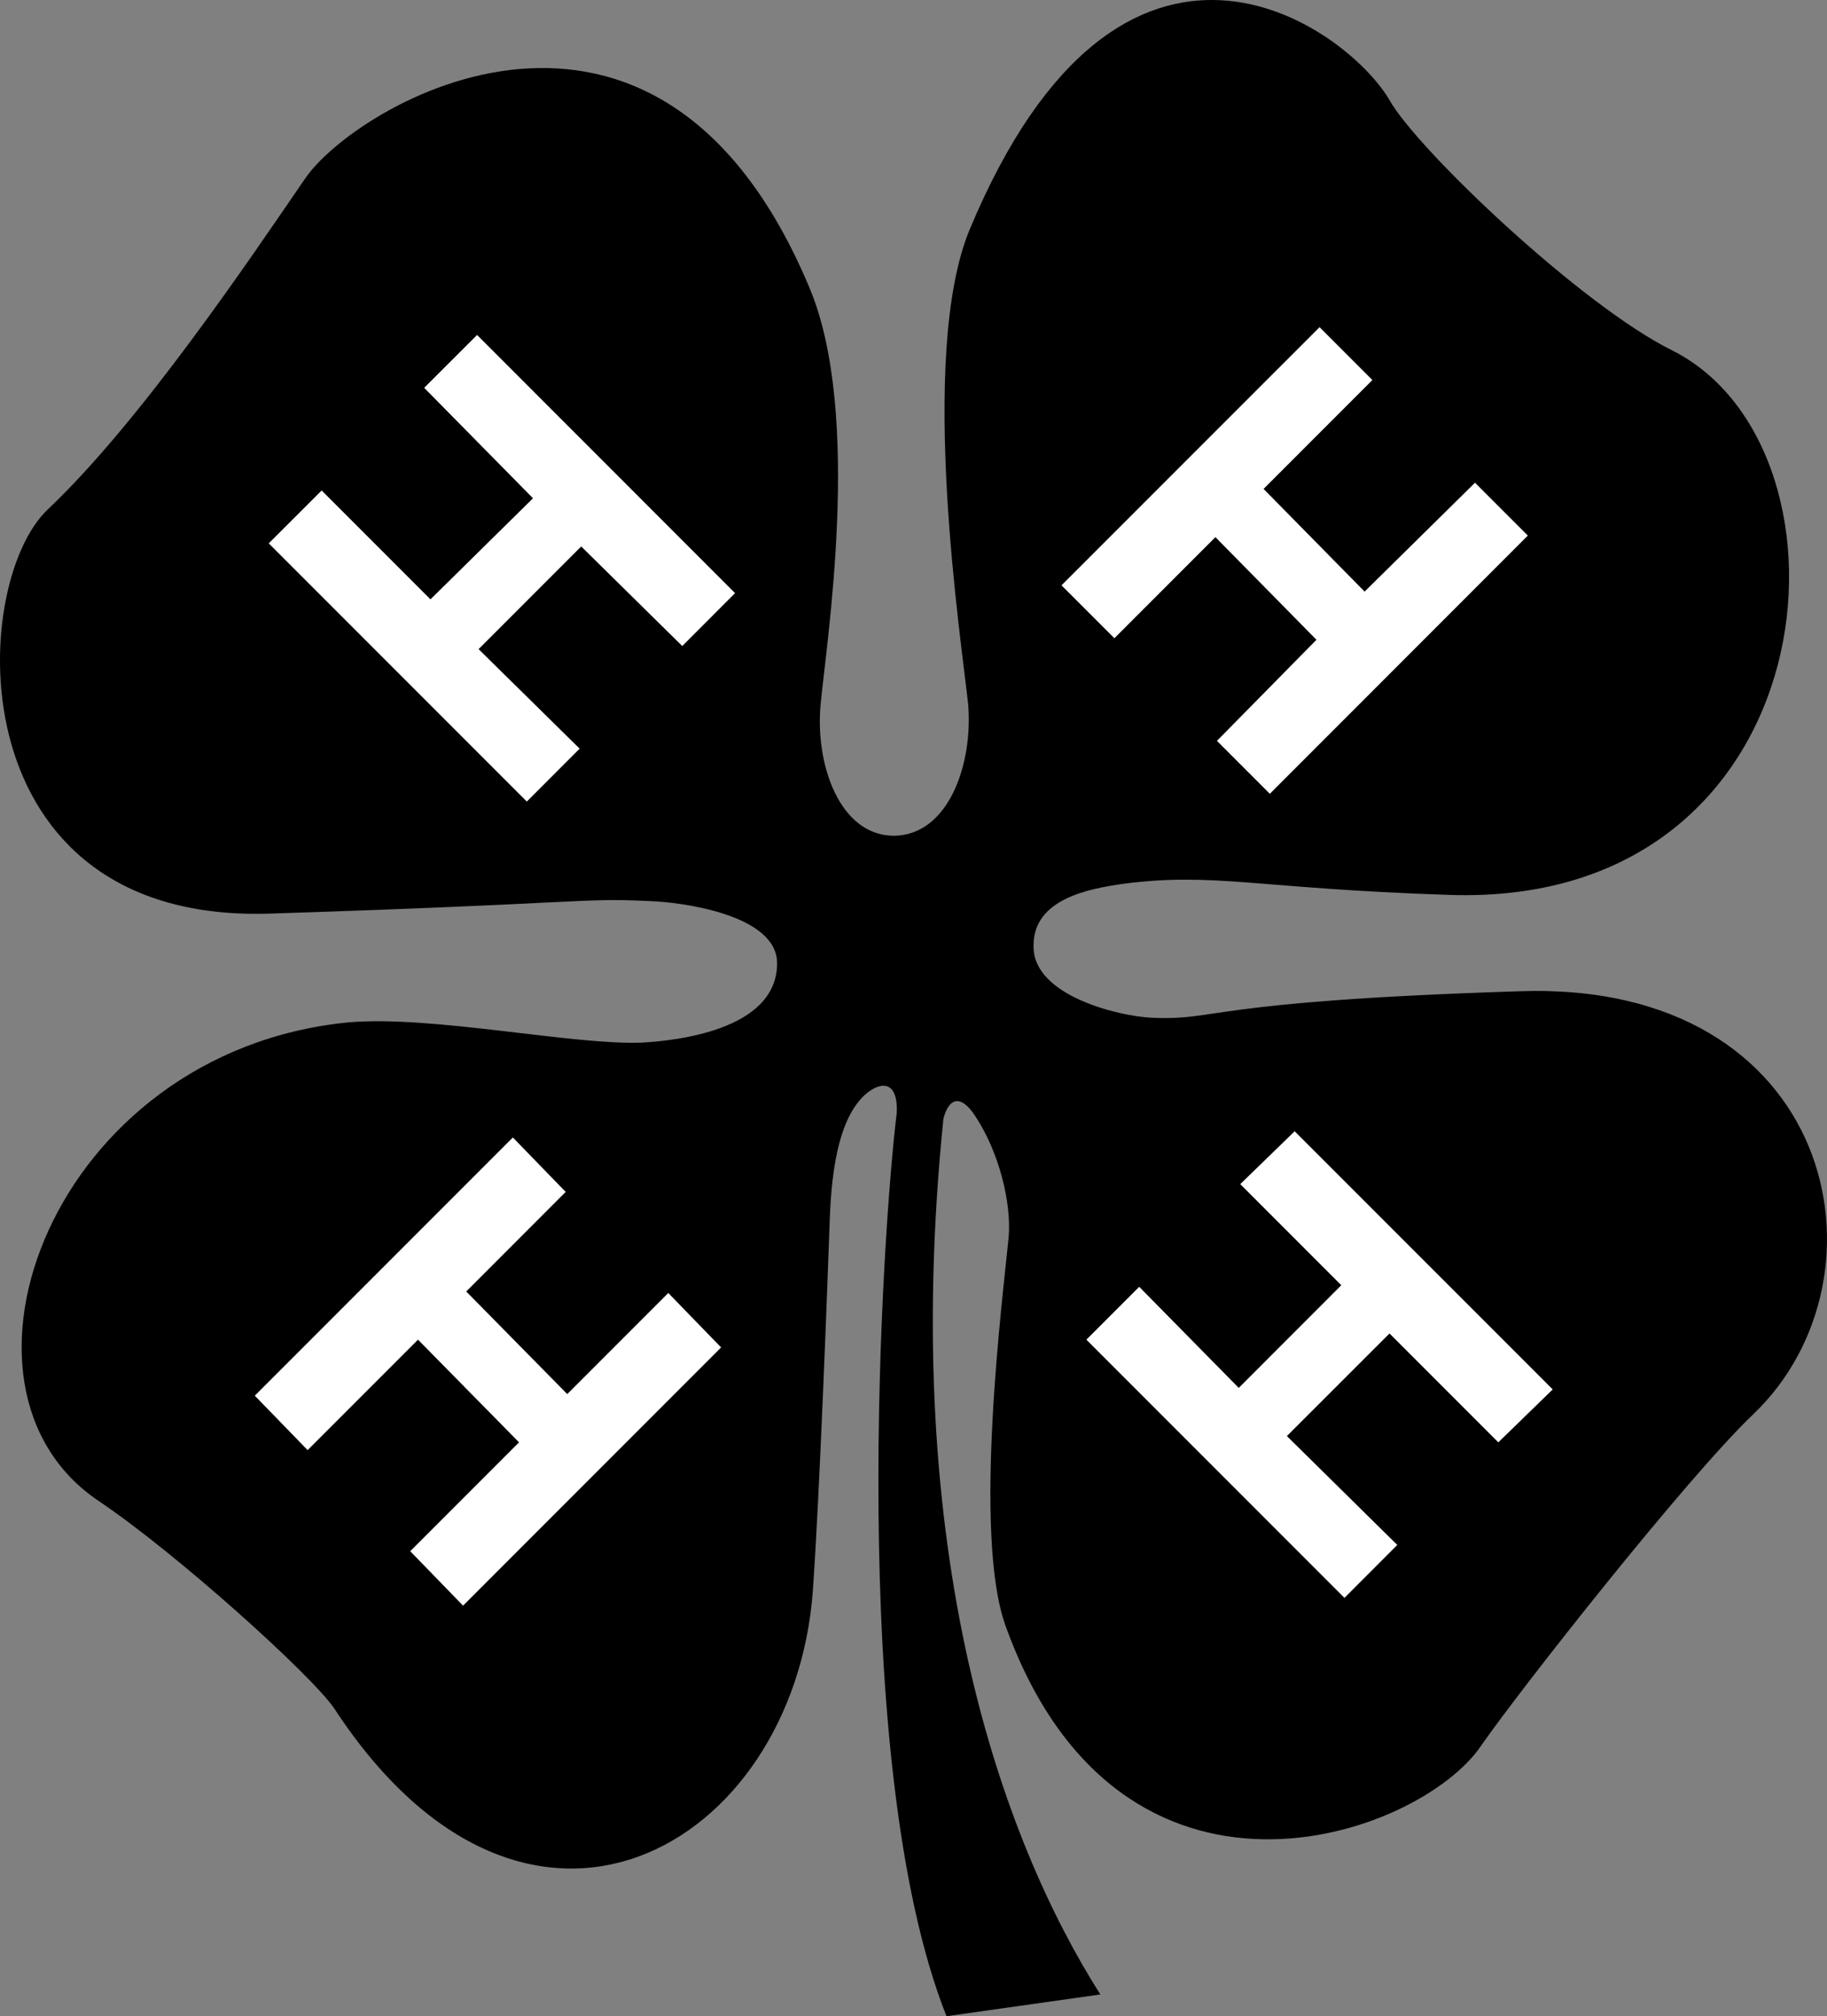
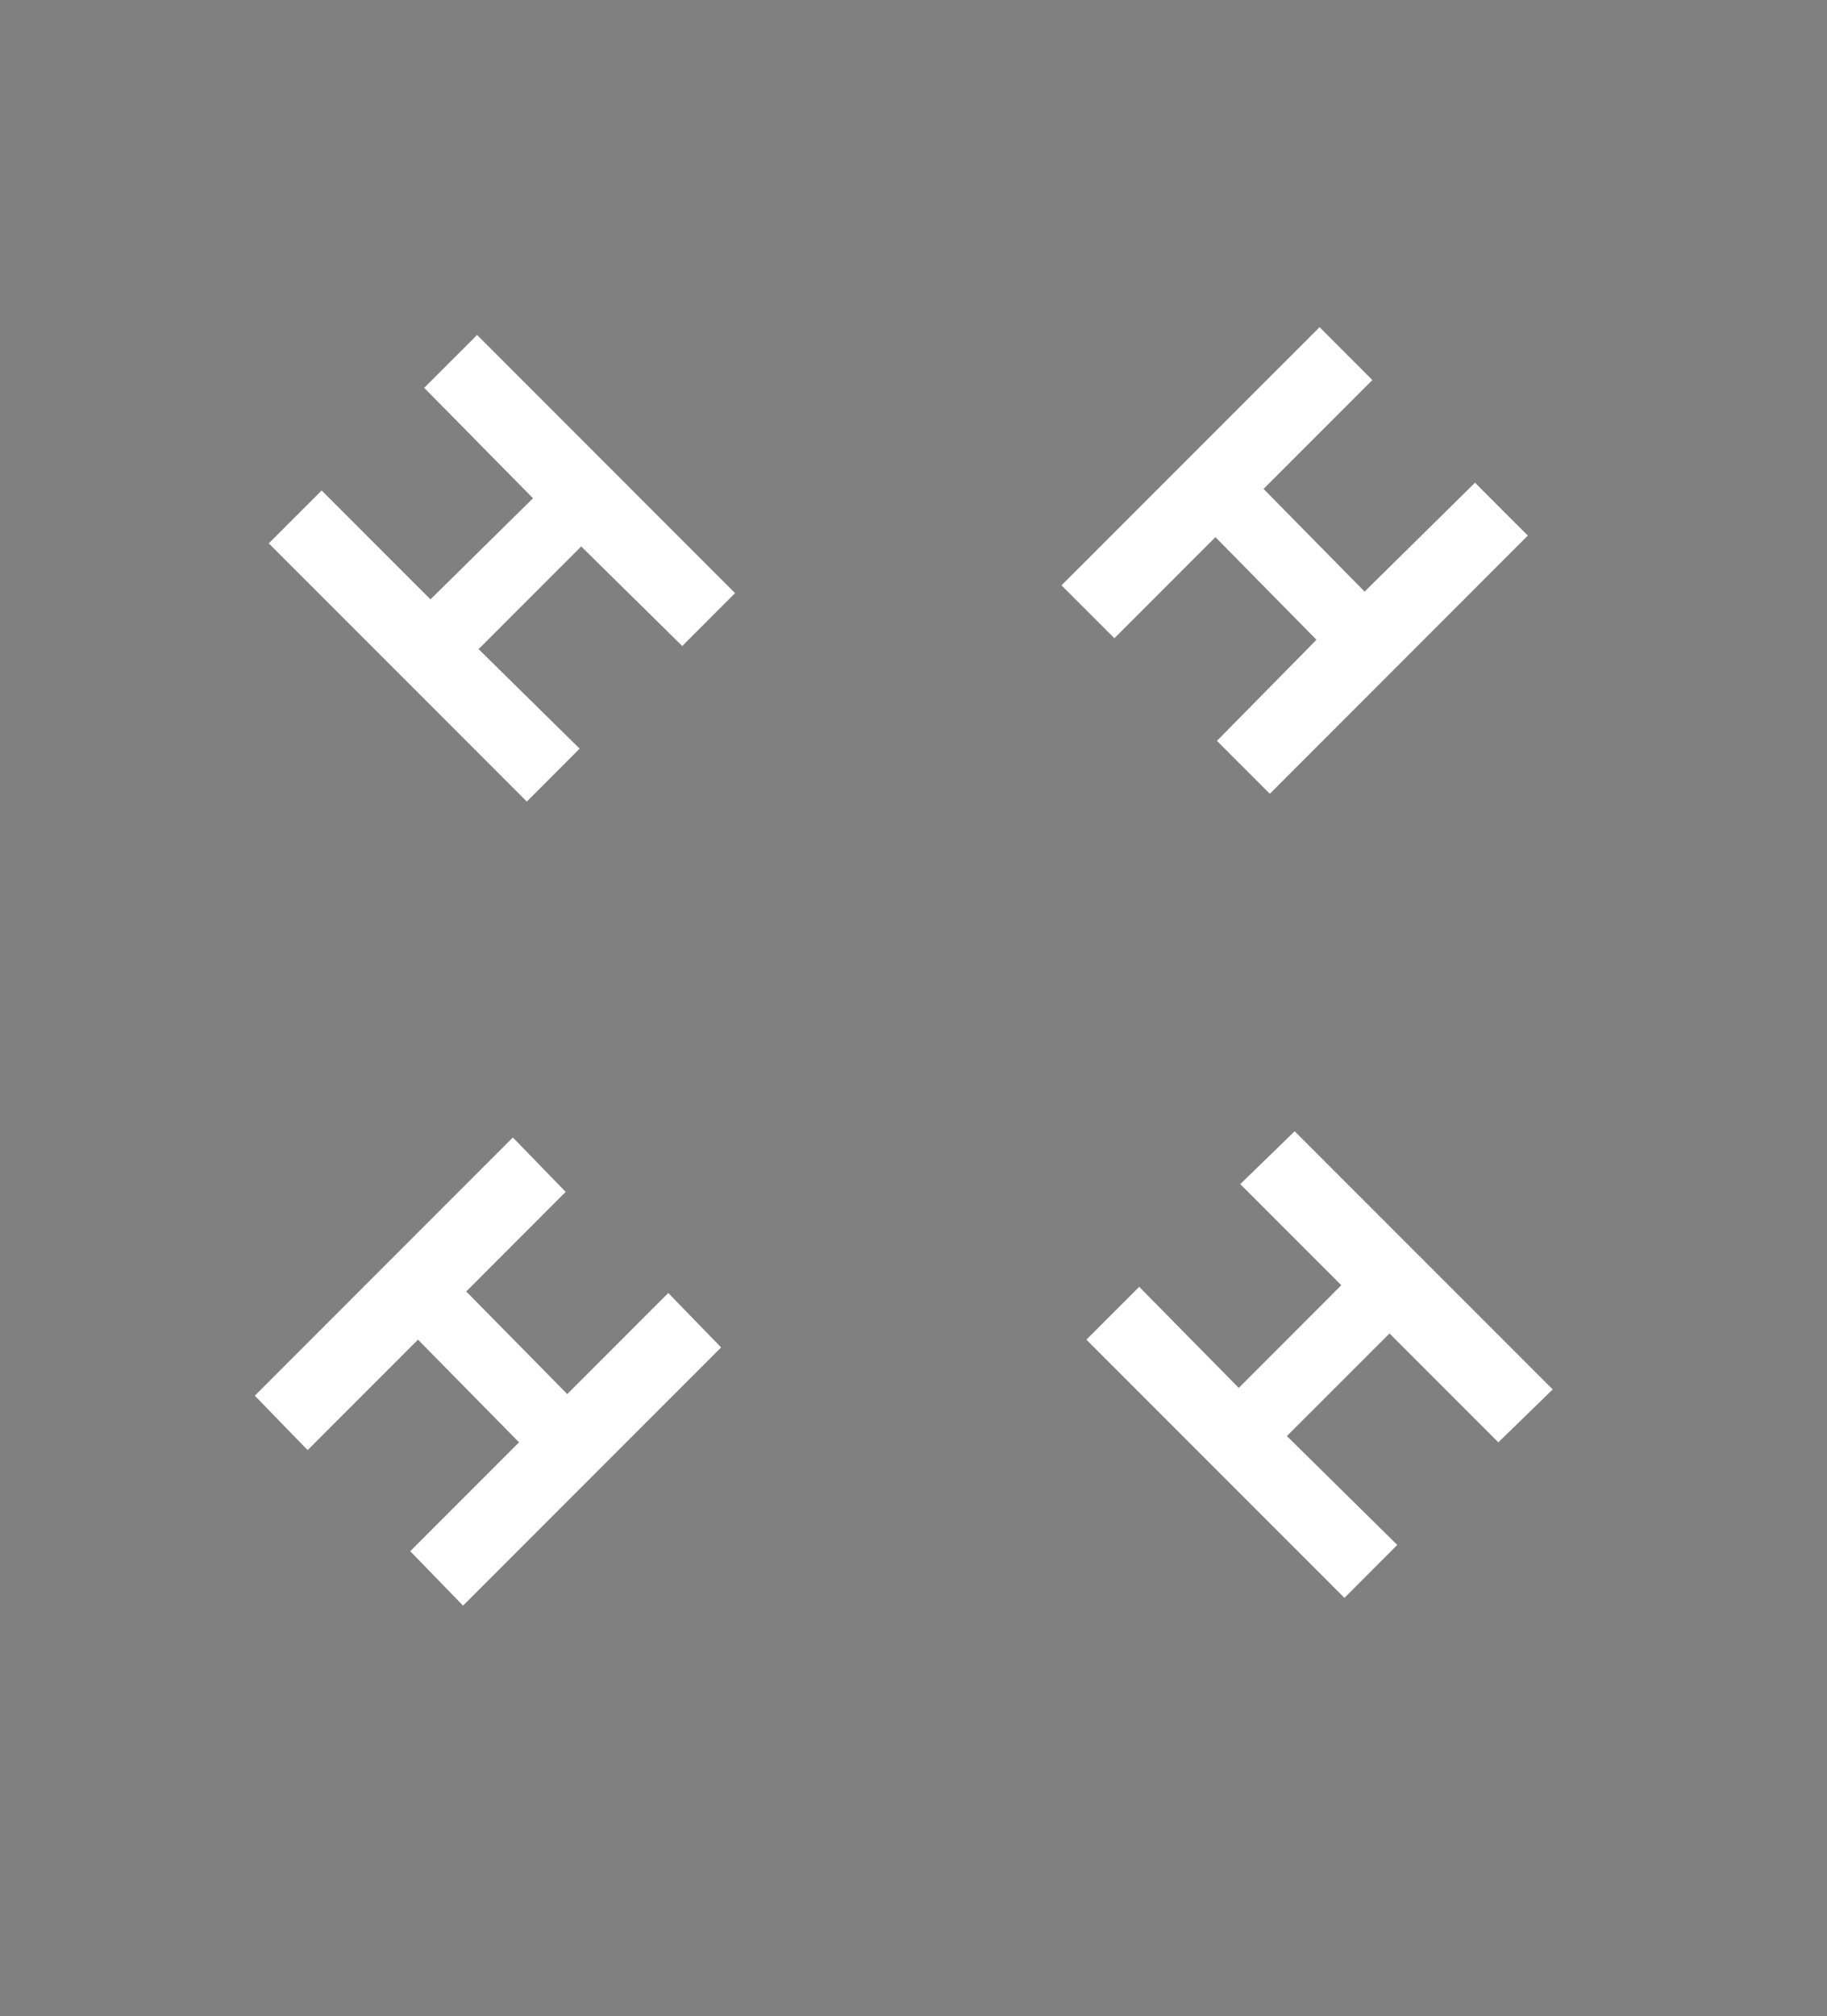
<svg xmlns="http://www.w3.org/2000/svg" width="117.538" height="129.635">
  <rect width="100%" height="100%" fill="#808080" stroke="none" />
-   <path d="M49.994 61.936c0 4.375-6.739 4.988-8.704 5.101-4.476.168-13.523-1.777-18.898-1.3-19.05 1.886-27 23.5-16 30.8 5.012 3.375 13.637 11.16 15.102 13.297 12.398 18.953 29.546 8.977 30.796-7.5.454-6.375.965-20.347 1.102-24.199.187-4.562 1.105-6.574 2.102-7.598.886-.902 2.285-1.34 2.199 1-.875 7.024-3.324 41.672 3.199 58.098l9.898-1.398c-6.336-9.973-12.945-28.317-10.097-56.301.324-1.293 1.097-1.684 2.097-.102 1.45 2.223 2.286 5.414 2.102 7.703-.375 3.836-2.324 19.118-.2 25 7.348 20.399 26.59 13.625 30.598 7.7 2.477-3.575 13.262-17.27 17.5-21.301 9.301-8.875 5.278-27.95-15.097-27.2-20.313.65-19.211 1.895-23.602 1.7-2.05-.086-7.648-1.399-7.597-4.602-.051-3.097 3.726-3.703 5.699-4 5.922-.777 8.605.297 21 .703 24.582.872 27.09-28.617 14.398-35-5.855-2.89-16.41-12.921-18.199-16.101-2.738-4.688-17.176-15.2-27 8.3-3.387 8.114-.5 26.723-.102 30.598.301 3.828-1.273 8.375-4.796 8.403-3.477-.028-5.051-4.575-4.704-8.403.352-3.875 2.715-18.632-.699-26.797-9.8-23.453-29.3-11.8-32.5-7-3.5 5.102-10.55 15.575-16.5 21.2-5.156 4.828-5.949 26.75 14.403 26 20.25-.653 19.847-1.02 24.296-.801 1.989.062 8.204.851 8.204 4" />
  <path fill="#fff" d="m17.29 34.936 3.403-3.399 7 7 6.597-6.5-7-7.101 3.403-3.399L47.29 38.135l-3.398 3.402-6.5-6.402-6.602 6.602 6.5 6.398-3.398 3.402L17.29 34.936m15.704 38.199 3.398 3.5-6.398 6.402 6.5 6.598 6.5-6.5 3.398 3.5-16.602 16.602-3.398-3.5 7-7-6.5-6.602-7.102 7.102-3.398-3.5 16.602-16.602m48.699-22.098-3.403-3.402 6.403-6.5-6.5-6.598-6.5 6.5-3.403-3.402 16.602-16.598 3.398 3.399-7 7 6.5 6.601 7.102-7 3.398 3.399-16.597 16.601m18.199 38.297-3.5 3.403-7-7-6.602 6.597 7.102 7-3.398 3.403-16.602-16.602 3.398-3.398 6.403 6.5 6.597-6.602-6.5-6.5 3.5-3.398 16.602 16.597" />
</svg>